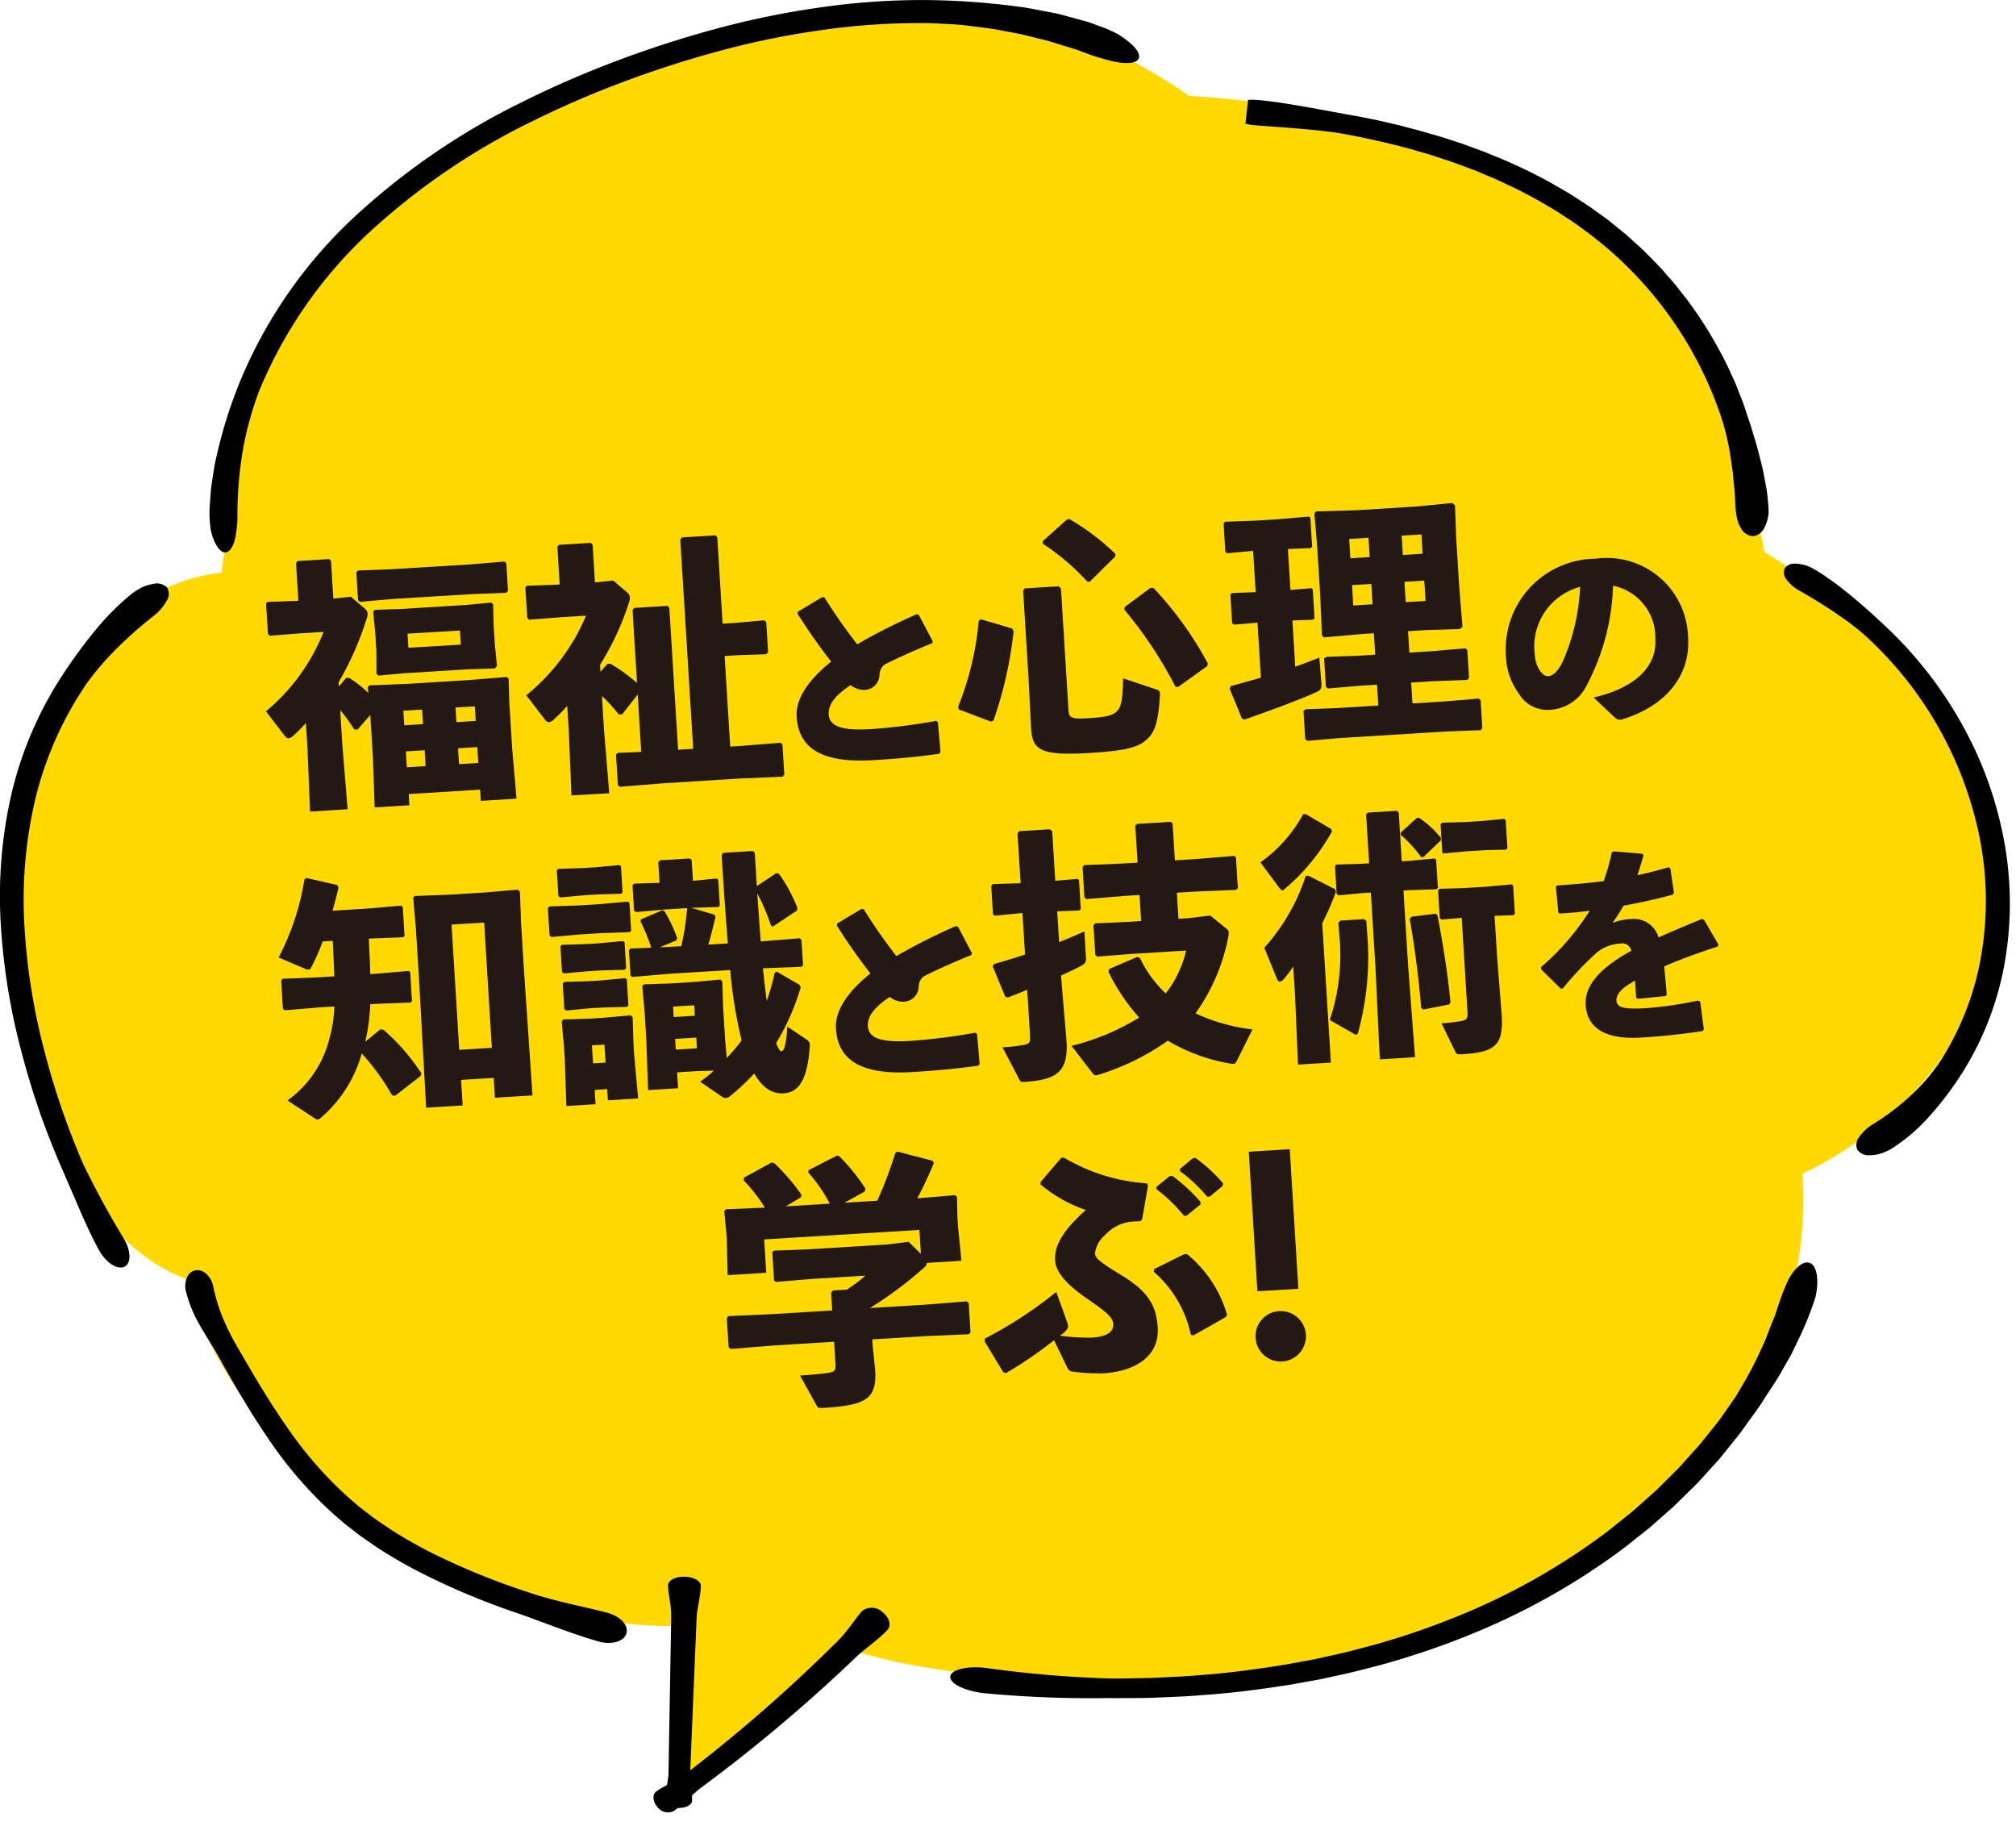
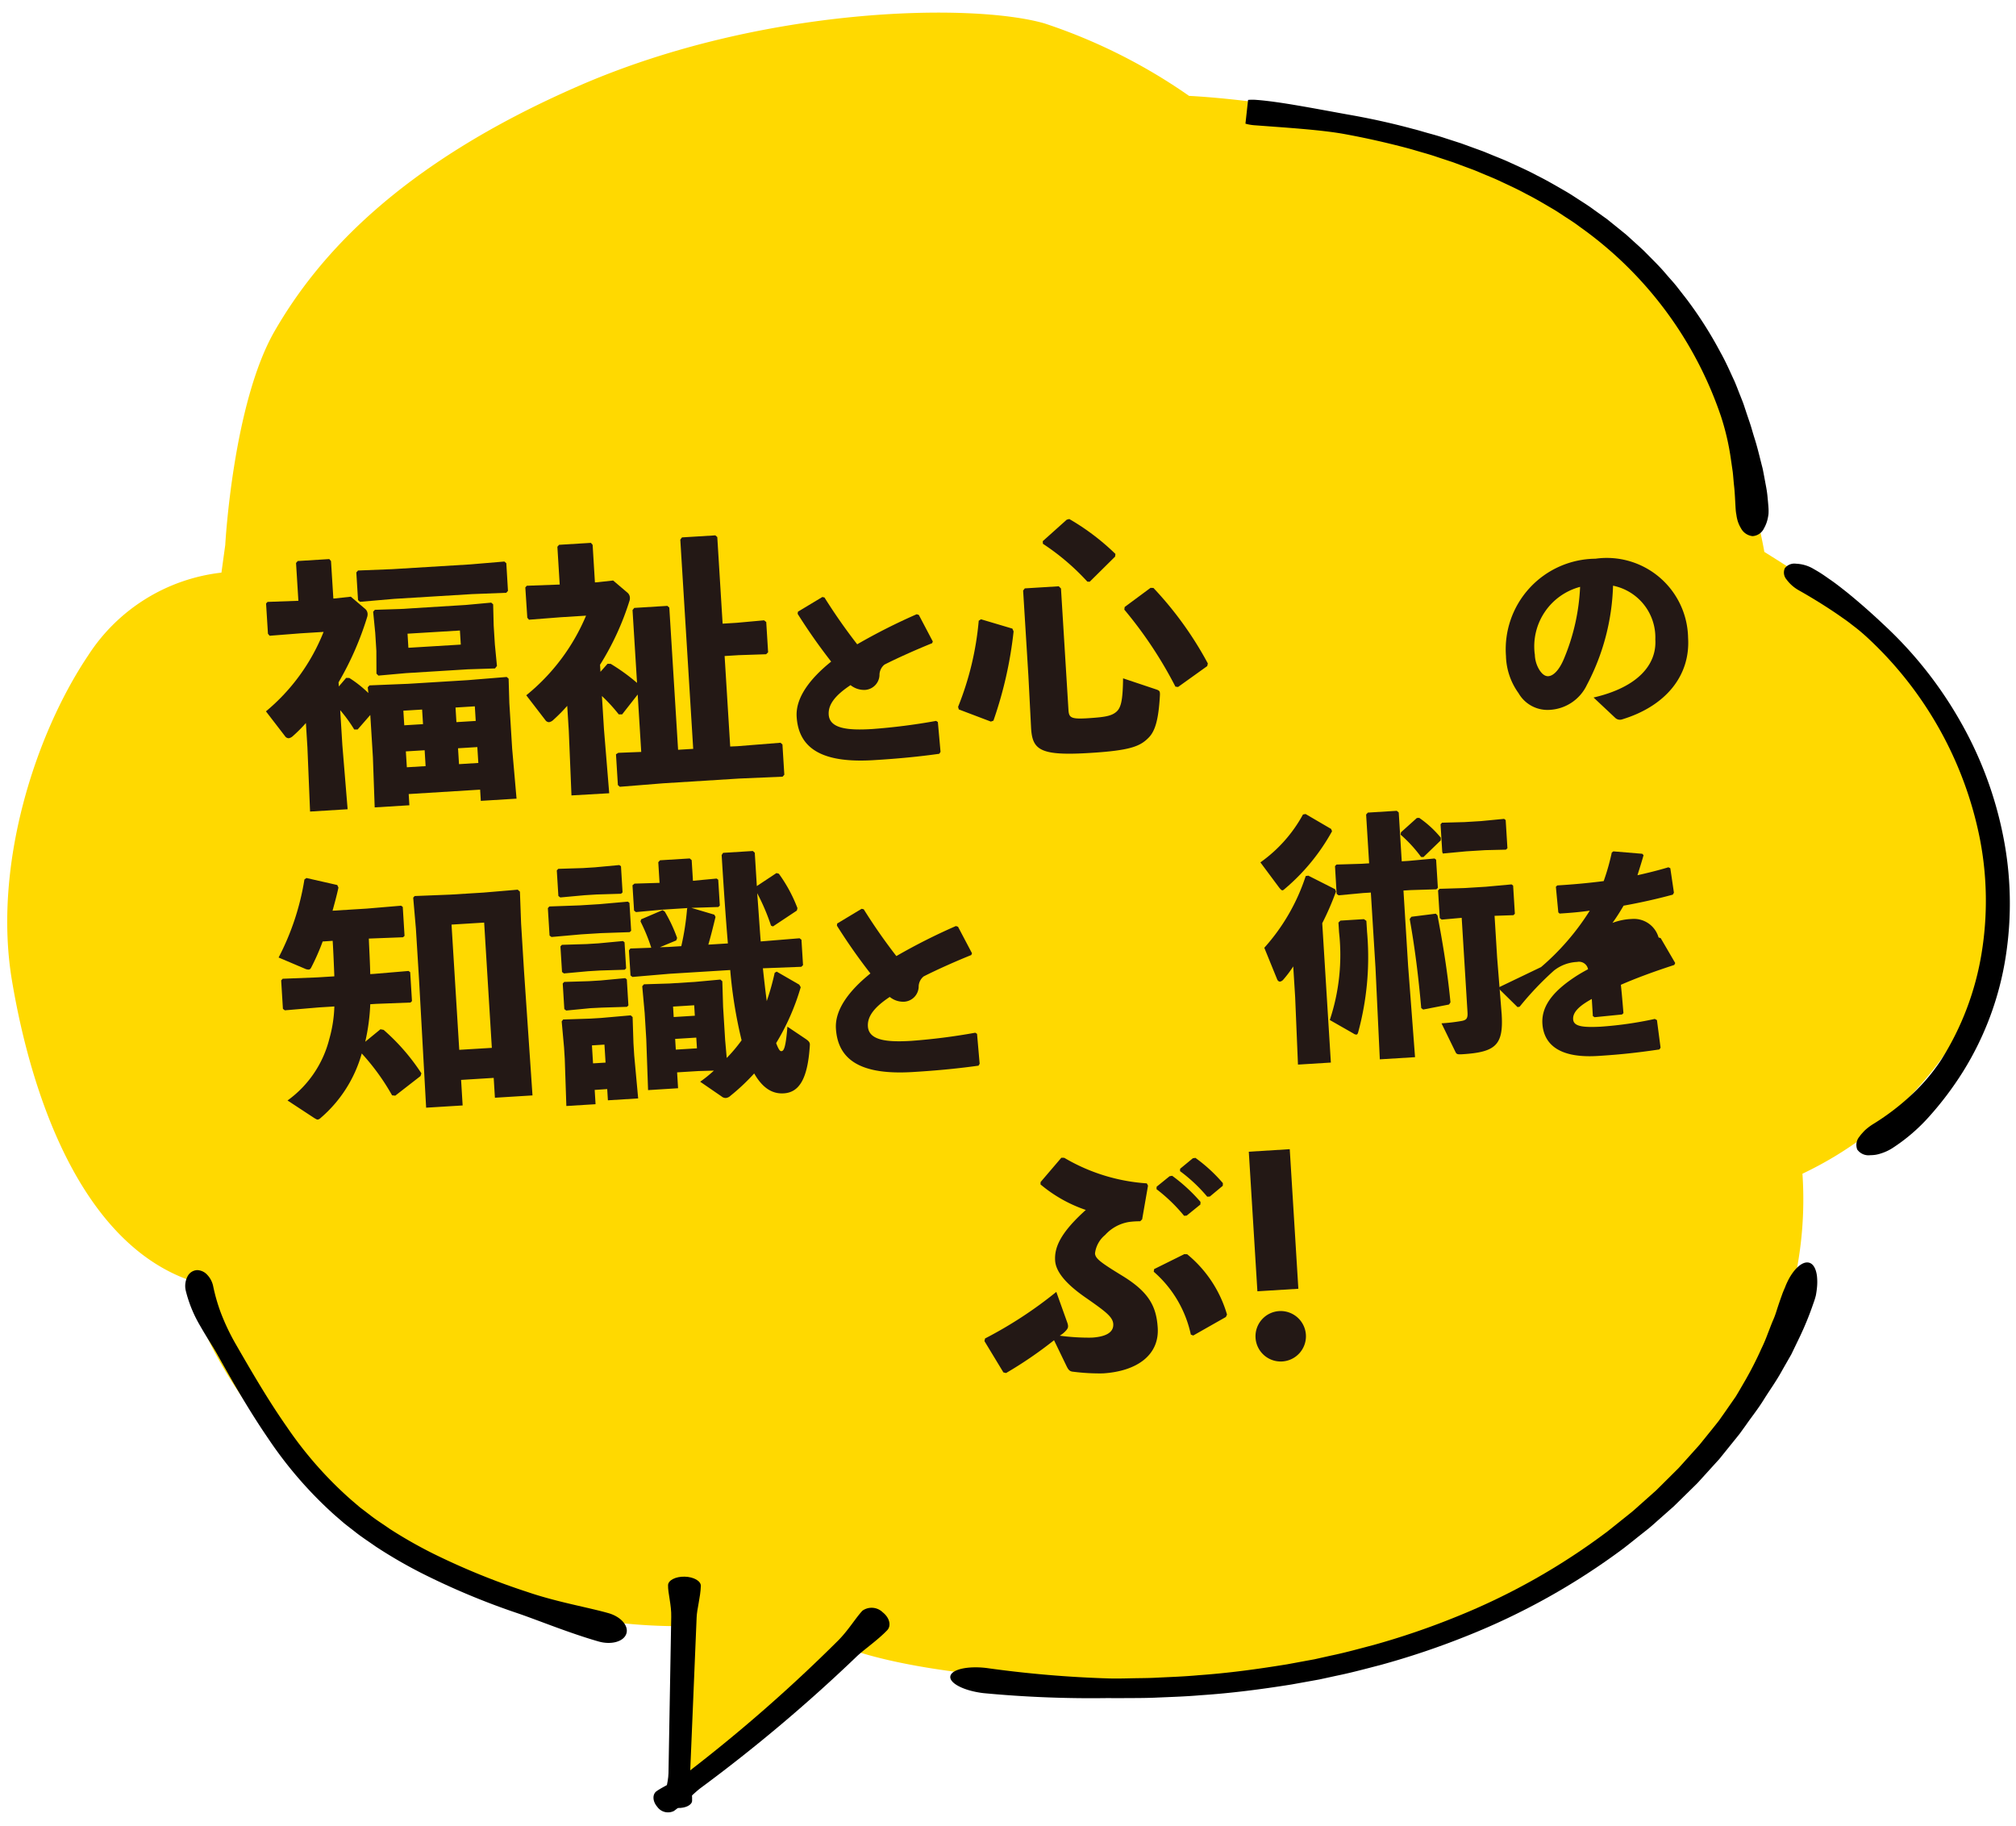
<svg xmlns="http://www.w3.org/2000/svg" id="レイヤー_1" data-name="レイヤー 1" viewBox="0 0 127 115" width="127" height="115" preserveAspectRatio="xMinYMid">
  <defs>
    <style>.cls-1{fill:#ffd900;}.cls-2{fill:#231815;}</style>
  </defs>
  <path class="cls-1" d="M111.146,34.762s-2.4-14.577-11.519-21.322-24.719-7.4-24.719-7.4a35.16,35.16,0,0,0-9.12-4.569C61.228.169,48.029.386,36.509,5.39S19.95,16.269,17.31,20.837s-3.12,13.49-3.12,13.49l-.24,1.74a11.534,11.534,0,0,0-8.4,5.222c-3.36,5-6,13.271-4.8,20.451S5.07,78.275,12.03,80.669c0,3.7,6.24,13.489,14.879,17.84a34.1,34.1,0,0,0,15.84,3.916l-.24,10.226,11.28-8.7s5.039,1.958,16.8,1.958,20.4-.435,34.319-11.966a23.813,23.813,0,0,0,8.639-20.016,23.113,23.113,0,0,0,12-13.489c3.12-9.791-4.56-18.929-7.2-20.887S111.146,34.762,111.146,34.762Z" />
  <path d="M118.635,39.314c-.747-.707-1.538-1.4-2.286-2.007-.38-.3-.741-.587-1.1-.828-.175-.123-.343-.242-.506-.348s-.325-.2-.475-.286a2.342,2.342,0,0,0-1.119-.339.764.764,0,0,0-.709.279.663.663,0,0,0,.093.7,2.46,2.46,0,0,0,.793.7c.818.461,1.647.975,2.4,1.487l.55.384c.179.127.344.261.508.386.33.248.617.5.869.732a23.5,23.5,0,0,1,7.08,12.7,20.406,20.406,0,0,1,.1,7.163,17.951,17.951,0,0,1-2.545,6.716,11.866,11.866,0,0,1-1.766,2.106,15.052,15.052,0,0,1-2.5,1.928,3.564,3.564,0,0,0-.517.385c-.074.068-.139.143-.2.211a1.749,1.749,0,0,0-.167.208.8.8,0,0,0-.139.812.869.869,0,0,0,.826.356,2.266,2.266,0,0,0,.321-.023,2.206,2.206,0,0,0,.339-.084,3.013,3.013,0,0,0,.7-.319,11.349,11.349,0,0,0,2.332-1.991,20.71,20.71,0,0,0,2.154-2.86,19.261,19.261,0,0,0,2.683-7.24,21.657,21.657,0,0,0-.166-7.6,23.945,23.945,0,0,0-2.682-7.183A25.341,25.341,0,0,0,118.635,39.314Z" />
  <path d="M84.9,7.212c-2.131-.385-4.323-.815-5.737-.919a3.127,3.127,0,0,0-.539,0l-.166,1.5c.641-.038,1.128-.281,1.175-.626s-.359-.688-.971-.866l-.166,1.5a2.957,2.957,0,0,0,.515.087c2,.151,4.172.285,5.628.545,1.344.243,2.674.543,3.986.889.328.087.651.187.977.28s.651.188.97.3l.961.317.946.352c.157.059.316.115.471.178l.464.194c.307.131.62.253.924.392.6.284,1.213.555,1.793.874.6.3,1.158.64,1.728.972.284.167.551.356.828.533s.551.357.809.554a24.1,24.1,0,0,1,8.928,11.983,15.74,15.74,0,0,1,.62,2.7l.112.771c.03.261.047.526.074.79.064.528.076,1.061.112,1.583a2.72,2.72,0,0,0,.044.331,2.484,2.484,0,0,0,.06.309,1.982,1.982,0,0,0,.223.527.938.938,0,0,0,.733.506.856.856,0,0,0,.728-.5,2.114,2.114,0,0,0,.22-.565,2.865,2.865,0,0,0,.059-.336,3.1,3.1,0,0,0,0-.36q-.019-.29-.053-.618a6.632,6.632,0,0,0-.091-.687l-.138-.742-.075-.39c-.029-.131-.066-.262-.1-.4-.136-.534-.268-1.094-.451-1.653-.088-.28-.163-.566-.257-.848s-.193-.563-.284-.846c-.053-.154-.1-.311-.157-.464l-.18-.458c-.123-.3-.234-.612-.367-.913-.28-.6-.537-1.2-.864-1.777a24.931,24.931,0,0,0-2.137-3.363l-.618-.793c-.207-.264-.44-.51-.659-.766-.43-.518-.926-.986-1.4-1.474-.246-.234-.5-.46-.754-.691l-.378-.343-.4-.325-.8-.646-.838-.6c-.275-.206-.566-.393-.858-.579s-.576-.381-.876-.555c-.6-.346-1.2-.7-1.822-1.009-.611-.33-1.252-.61-1.884-.9-.319-.142-.645-.268-.967-.4l-.485-.2c-.163-.065-.329-.121-.492-.182l-.987-.359-1-.323c-.332-.112-.669-.208-1.008-.3s-.673-.2-1.013-.283C87.656,7.752,86.282,7.452,84.9,7.212Z" />
-   <path d="M15.062,24.168a29.567,29.567,0,0,0-1.4,4.481c-.176.721-.264,1.42-.361,2.065-.031.323-.051.635-.073.929l-.028.431c-.006.139,0,.274,0,.4a6.1,6.1,0,0,0,.086.934,3.4,3.4,0,0,0,.248.748c.2.419.437.658.678.634s.437-.3.56-.722a4.382,4.382,0,0,0,.131-.723,5.285,5.285,0,0,0,.053-.873,24.664,24.664,0,0,1,.368-4.262,20.891,20.891,0,0,1,1.018-3.627,28.437,28.437,0,0,1,6.85-9.883,42.861,42.861,0,0,1,10.374-7.08,61.526,61.526,0,0,1,5.911-2.541q3.035-1.128,6.176-1.957a51.805,51.805,0,0,1,6.37-1.263,42.8,42.8,0,0,1,6.473-.4c.344,0,.705.03,1.084.048s.775.038,1.181.084c.809.107,1.679.186,2.555.373l.666.124c.112.022.224.04.336.064l.332.083,1.341.331c.443.128.881.274,1.322.406.218.071.444.124.654.209l.637.239a10.583,10.583,0,0,0,1.07.327,5.417,5.417,0,0,0,.922.2c.556.065.98,0,1.119-.229s-.039-.57-.455-.95a5.4,5.4,0,0,0-.788-.585,7.233,7.233,0,0,0-1.091-.495l-.489-.179c-.17-.059-.341-.129-.527-.174L67.2,1.016c-.2-.053-.409-.111-.622-.162L65.925.727c-.446-.082-.9-.18-1.374-.255A47.328,47.328,0,0,0,58.525.005a44.607,44.607,0,0,0-6.734.447,53.6,53.6,0,0,0-6.565,1.33Q42,2.646,38.9,3.815a63.024,63.024,0,0,0-6.05,2.632,44.194,44.194,0,0,0-10.689,7.368A29.654,29.654,0,0,0,15.062,24.168Z" />
  <path d="M69.877,105.718a71.2,71.2,0,0,1-7.723-.657c-1.187-.145-2.211.084-2.286.519s.851.913,2.072,1.061a71.754,71.754,0,0,0,7.926.312c.48.014.96,0,1.44,0s.961-.006,1.441-.024c.959-.045,1.92-.069,2.878-.154,1.918-.125,3.825-.373,5.721-.675l1.417-.255.355-.064.351-.076.7-.153c.941-.19,1.865-.442,2.792-.681a50.11,50.11,0,0,0,5.427-1.824,43.223,43.223,0,0,0,9.857-5.5c.37-.282.73-.577,1.095-.865l.546-.434c.179-.149.349-.3.523-.458l1.041-.92.987-.969.493-.485.463-.509.925-1.019.86-1.066c.143-.178.289-.354.428-.534l.4-.555c.328-.475.737-.981,1.1-1.567s.8-1.184,1.163-1.852q.285-.5.576-1.007l.511-1.06a19.6,19.6,0,0,0,.889-2.181,4.282,4.282,0,0,0,.146-.47c.03-.156.052-.309.067-.455a3.471,3.471,0,0,0,0-.793c-.063-.462-.243-.769-.522-.824s-.6.148-.9.508a3.5,3.5,0,0,0-.412.653,4.147,4.147,0,0,0-.174.4c-.06.138-.123.28-.176.429-.085.234-.173.485-.262.752s-.168.554-.294.84-.236.592-.36.905a10.222,10.222,0,0,1-.408.958,21.958,21.958,0,0,1-1.017,1.993c-.194.333-.387.672-.591,1.006l-.676.972-.375.532c-.132.173-.271.342-.407.513L107.064,91l-.881.981-.442.49-.47.468-.942.935-1,.89c-.167.147-.329.3-.5.442l-.523.42c-.35.279-.7.564-1.05.838a41.582,41.582,0,0,1-9.472,5.351,48.323,48.323,0,0,1-5.248,1.793c-.9.236-1.794.486-2.708.674l-.683.153-.341.076-.345.063-1.378.254c-1.844.3-3.7.555-5.576.686-.935.088-1.874.115-2.812.164-.47.02-.94.019-1.41.03S70.348,105.729,69.877,105.718Z" />
  <path d="M14.867,84.688a13.971,13.971,0,0,1-.969-2.037,11.461,11.461,0,0,1-.473-1.659,1.461,1.461,0,0,0-.366-.693.888.888,0,0,0-.636-.3.713.713,0,0,0-.6.379,1.3,1.3,0,0,0-.117.929,8.177,8.177,0,0,0,.918,2.226c.377.664.763,1.241,1.035,1.722,1,1.784,2.026,3.581,3.212,5.312a25.622,25.622,0,0,0,4.188,4.841l.62.536c.214.172.433.337.649.506.426.345.892.641,1.341.959a30.061,30.061,0,0,0,2.864,1.663,46.187,46.187,0,0,0,6.121,2.555c1.327.457,3.228,1.239,5.053,1.762.8.228,1.577.011,1.747-.483s-.333-1.075-1.121-1.3c-1.236-.356-3.259-.7-5.115-1.337a44.706,44.706,0,0,1-5.931-2.415,28.6,28.6,0,0,1-2.73-1.554c-.424-.3-.868-.571-1.269-.891l-.614-.468-.584-.5a24.355,24.355,0,0,1-4.014-4.561C16.911,88.218,15.888,86.46,14.867,84.688Z" />
-   <path d="M3.955,73.726l1.211,2.811c.4.882.766,1.679,1.111,2.271.433.76,1.156,1.187,1.574.972s.4-.974-.016-1.708a54.454,54.454,0,0,1-2.612-4.8,48.158,48.158,0,0,1-2.518-7.437,39.6,39.6,0,0,1-1.175-7.68,27.645,27.645,0,0,1,.657-7.662A22.059,22.059,0,0,1,5.227,43.4c.219-.352.507-.719.813-1.113.324-.382.668-.79,1.06-1.183a26.175,26.175,0,0,1,2.551-2.29,3.012,3.012,0,0,0,.508-.482,2.675,2.675,0,0,0,.339-.49A.787.787,0,0,0,10.52,37a.922.922,0,0,0-.9-.213,2.457,2.457,0,0,0-.655.2,3.976,3.976,0,0,0-.67.414,16.254,16.254,0,0,0-2.236,2.228,31.516,31.516,0,0,0-2.209,3.028A23.375,23.375,0,0,0,.677,50.205a28.875,28.875,0,0,0-.628,8.011,40.7,40.7,0,0,0,1.27,7.907A49.429,49.429,0,0,0,3.955,73.726Z" />
  <path d="M43.26,111.677c-.652.493-1.465.834-1.9,1.142-.274.2-.254.638.045.984a.83.83,0,0,0,1.047.263c.642-.46,1.214-1.089,1.675-1.439a100.353,100.353,0,0,0,9.788-8.242c.481-.471,1.335-1.04,1.971-1.7.278-.287.154-.794-.277-1.132a1,1,0,0,0-1.273-.107c-.424.441-.917,1.283-1.6,1.947A98.4,98.4,0,0,1,43.26,111.677Z" />
  <path d="M42.112,111.687c-.019.633-.256,1.277-.268,1.689-.007.262.38.485.864.5s.884-.191.892-.454c.018-.6-.139-1.255-.126-1.7l.411-9.843c.016-.522.244-1.28.265-1.988.009-.309-.446-.57-1.016-.584s-1.04.226-1.049.534c-.014.485.22,1.254.2,2Z" />
  <path class="cls-2" d="M22.53,45.947l-.215,0a9.189,9.189,0,0,0-.884-1.216l.136,2.2.332,4.039-2.366.146-.167-4.048-.095-1.528a9.064,9.064,0,0,1-.807.809.531.531,0,0,1-.272.149.286.286,0,0,1-.239-.134l-1.2-1.559A12.484,12.484,0,0,0,20.385,39.8l-1.462.091-1.938.152-.105-.126-.119-1.906.092-.1,1.944-.07-.148-2.382.108-.123,1.988-.122.107.126L21,37.7l.1-.007,1-.11.923.785a.443.443,0,0,1,.134.288.6.6,0,0,1-.035.234,19.416,19.416,0,0,1-1.794,4.086l.017.261.461-.54.2.005a7.281,7.281,0,0,1,1.2.949l-.039-.36.108-.122,2.452-.1,3.747-.23,2.446-.2.121.108.045,1.531.178,2.876.276,3.15-2.251.138-.043-.706-4.5.278.043.706-2.185.134-.113-3.159-.164-2.662Zm.147-8.041-.122-.108-.108-1.743.108-.121,2.156-.085,4.913-.3,2.15-.181.122.107L32,37.215l-.108.122-2.156.083-4.913.3Zm1.161,4.647-.123-.125-.006-1.435-.071-1.134-.131-1.329.108-.121,1.614-.051,4.108-.254,1.607-.147.122.106L31.1,39.4l.074,1.182.132,1.362-.122.157-1.712.056-3.894.24Zm2.754,2.138-1.182.072.057.92,1.182-.072Zm.159,2.564-1.184.072.063,1,1.182-.072ZM29.028,40.6l-.055-.887-3.3.2.054.888Zm.941,4.809-.057-.92-1.216.075.057.92Zm.164,2.646-.063-1-1.216.075.062,1Z" />
  <path class="cls-2" d="M38.273,41.808l.2.005a12.259,12.259,0,0,1,1.658,1.2l-.284-4.585.108-.138,2.087-.129.122.108.553,8.956.952-.058-.813-13.179.107-.14,2.1-.128.123.107.336,5.455.888-.055,1.722-.156.138.107.118,1.907-.125.123-1.727.057-.888.055.352,5.7L46.445,47l2.724-.218.122.109.118,1.906-.108.122-2.73.118-4.8.3-2.725.219-.122-.109-.12-1.939.144-.091,1.447-.057-.223-3.615-.979,1.249-.215,0a10.679,10.679,0,0,0-1.059-1.156l.128,2.087.331,4.038L36,50.1l-.167-4.047-.1-1.594a10.946,10.946,0,0,1-.869.879.528.528,0,0,1-.272.148.284.284,0,0,1-.239-.134l-1.2-1.559a12.854,12.854,0,0,0,3.766-5.016l-1.595.1-2,.156-.106-.125L33.093,37l.092-.106,2.009-.074.065,0-.146-2.382.107-.123,2.005-.123.108.125.145,2.366.148-.009,1-.111.923.786a.44.44,0,0,1,.132.288.577.577,0,0,1-.034.233A17.229,17.229,0,0,1,37.8,41.871l.027.443Z" />
  <path class="cls-2" d="M59.17,47.478c-1.2.167-2.475.3-4.131.4-3.155.194-4.726-.671-4.853-2.735-.073-1.2.841-2.4,2.174-3.472a36.115,36.115,0,0,1-2.112-3.009l.018-.134,1.539-.926.134.032A35.72,35.72,0,0,0,54,40.581a37.965,37.965,0,0,1,3.749-1.894l.134.045.881,1.674-.045.107c-1.121.453-2.262.972-3,1.347a.848.848,0,0,0-.315.68.972.972,0,0,1-.893.913,1.365,1.365,0,0,1-.93-.3c-.988.655-1.414,1.236-1.376,1.853.055.882,1.184,1.008,2.734.913a38.443,38.443,0,0,0,4.033-.513l.11.073.168,1.876Z" />
  <path class="cls-2" d="M63.776,39.593l.077.176a25.323,25.323,0,0,1-1.27,5.621l-.161.06L60.4,44.683l-.044-.162a18.963,18.963,0,0,0,1.3-5.424l.144-.091Zm3.533,5.126c.03.476.152.585,1.187.521,1.133-.07,1.542-.144,1.853-.428.281-.264.383-.749.4-2.087l2.123.71c.185.072.2.12.2.318-.084,1.572-.3,2.312-.738,2.734-.529.527-1.157.781-3.622.934-3.171.2-3.672-.17-3.757-1.55l-.17-3.3-.332-5.374.106-.138,2.137-.132.141.139ZM67.2,32.733l.162-.042a14.756,14.756,0,0,1,2.907,2.2l-.022.167-1.6,1.583-.148-.006a14.782,14.782,0,0,0-2.8-2.385l-.01-.164Zm5.28,4.293.182.006a22.251,22.251,0,0,1,3.427,4.755l-.038.166L74.213,43.27l-.166-.022a26.213,26.213,0,0,0-3.219-4.85l.022-.166Z" />
-   <path class="cls-2" d="M77.31,34.848l-.12-.091-.11-1.791.092-.105,1.91-.068,1.413-.087,1.952-.17.1.075.112,1.824-.093.089-1.433.055.16,2.58,1.3-.112.105.076.112,1.823-.093.089-1.3.047.179,2.909c.548-.2,1.049-.379,1.516-.572l.134,1.64c.018.3-.041.415-.314.532-1.107.5-2.962,1.188-4.546,1.732l-.151-.073-.777-1.882.073-.153c.634-.171,1.28-.361,1.9-.53l-.213-3.467-1.477.124-.121-.092-.11-1.79.091-.106,1.5-.059-.16-2.6ZM91.5,31.681l.159.154.072,1.991.188,3.04.211,2.61-.157.143-2.206.069-1.068.066.084,1.348,1.348-.083,2.181-.184.123.107.109,1.759-.109.122-2.188.086-1.348.083.081,1.313,1.988-.122L93.151,44l.121.107.109,1.759-.108.123-2.189.085-6.721.414-2,.174-.139-.108-.11-1.791.16-.092,1.975-.074,2.58-.159-.081-1.313-1.085.067-2,.172-.139-.106-.11-1.792.159-.092,1.976-.071,1.085-.068-.084-1.348-.724.044-2.427.216-.124-.124-.107-2.534-.2-3.2L82.8,32.348l.106-.137,2.519-.073,3.7-.229Zm-5.29,2.19-1.217.075.074,1.216,1.217-.075Zm-1.038,2.983.079,1.283,1.217-.076-.08-1.282Zm3.2-1.9,1.248-.077-.074-1.216-1.248.077Zm.183,2.974,1.248-.077-.079-1.282-1.248.077Z" />
  <path class="cls-2" d="M100.388,43.933c2.8-.647,3.988-2.08,3.891-3.657a3.329,3.329,0,0,0-2.664-3.386,14.25,14.25,0,0,1-1.647,6.25,2.752,2.752,0,0,1-2.382,1.572,2.1,2.1,0,0,1-1.925-1.055,4.163,4.163,0,0,1-.791-2.339,5.705,5.705,0,0,1,5.638-6.127,5.122,5.122,0,0,1,5.835,4.984c.149,2.392-1.422,4.31-4.168,5.139a.43.43,0,0,1-.429-.106Zm-3.7-2.727a1.937,1.937,0,0,0,.285.984c.161.255.355.415.566.4.3-.019.665-.345.975-1.076a13.166,13.166,0,0,0,1.026-4.55A3.879,3.879,0,0,0,96.683,41.206Z" />
  <path class="cls-2" d="M20.327,59.3a14.389,14.389,0,0,1-.724,1.644c-.044.086-.092.122-.157.126A.6.6,0,0,1,19.178,61l-1.627-.691a16.091,16.091,0,0,0,1.627-4.917l.126-.09,1.941.441.076.161c-.1.468-.237.972-.372,1.458l2.152-.133,2.167-.183.105.076.112,1.824-.095.088-2.155.083c.029.741.075,1.5.089,2.238l.246-.015,2.166-.183.105.076.112,1.823-.094.089-2.172.084-.362.023a12.754,12.754,0,0,1-.316,2.362l.958-.785.2.038a13.154,13.154,0,0,1,2.38,2.739l-.056.169L24.9,69.011l-.2-.021a14.2,14.2,0,0,0-1.911-2.637,8.294,8.294,0,0,1-2.6,4.071.312.312,0,0,1-.176.093c-.065,0-.118-.043-.2-.087l-1.7-1.116a6.828,6.828,0,0,0,2.632-3.873,8.354,8.354,0,0,0,.318-2.049l-.969.06-2.15.183-.121-.092-.11-1.791.092-.105,2.172-.085,1.085-.067c-.03-.739-.059-1.5-.105-2.237Zm8.818,10.327-2.3.141L26.4,61.726l-.2-3.237-.17-1.952.093-.1,2.27-.09,2.071-.128,2.149-.182.14.124.074,2.007.187,3.04.531,7.787-2.367.146-.077-1.25-2.054.127ZM30.984,66,30.5,58.109l-2.055.127.486,7.888Z" />
  <path class="cls-2" d="M34.741,59.017l-.121-.09L34.513,57.2l.093-.106,1.909-.068,1.248-.077,1.789-.159.1.076.108,1.758-.093.088-1.794.061-1.249.077Zm.556-2.491-.121-.092-.1-1.61.093-.1,1.548-.048.755-.047,1.541-.143.106.075.1,1.644-.093.088-1.548.046-.756.047Zm.229,4.786-.121-.091-.1-1.611.092-.1,1.548-.047.756-.046,1.542-.145.1.077.1,1.643-.093.088-1.548.047-.756.046Zm1.937,7.337.055.9-1.84.113-.1-2.963-.045-.723-.149-1.64.09-.122,1.729-.057.657-.04,1.87-.165.122.107.053,1.647.048.772.249,2.707-1.907.118-.043-.707Zm-1.793-5-.12-.091-.1-1.611.092-.1,1.548-.047.755-.046,1.542-.145.1.077.1,1.642-.093.088-1.548.047L37.2,63.5Zm2.408,2.146-.788.049.069,1.132.789-.048Zm9.981-4.807c.075.689.151,1.377.243,2.065a15.634,15.634,0,0,0,.5-1.781l.127-.074,1.42.82.093.16A14.637,14.637,0,0,1,48.894,65.7c.158.418.246.512.329.507.147-.009.27-.165.382-1.542l1.17.786c.191.138.262.215.24.414-.133,2.1-.675,2.944-1.644,3-.609.038-1.269-.218-1.86-1.254a13.233,13.233,0,0,1-1.5,1.412.491.491,0,0,1-.288.134.409.409,0,0,1-.27-.1l-1.344-.924a8.525,8.525,0,0,0,.864-.7l-.97.027-1.348.083.061,1-1.89.118-.114-3.21-.1-1.644-.154-1.688.108-.123,1.613-.05,1.595-.1,1.608-.148.121.108.049,1.612.129,2.087.1,1.132a9.854,9.854,0,0,0,.937-1.113,29.082,29.082,0,0,1-.717-4.426l-3.813.235-2.347.2-.121-.092-.1-1.578.091-.121,1.317-.048a11.514,11.514,0,0,0-.679-1.657l.04-.134,1.351-.578.137.09a9.525,9.525,0,0,1,.78,1.667l-.058.152-1.029.427.511-.015.838-.052a16.475,16.475,0,0,0,.365-2.365l.031-.035-1.562.1-1.688.154-.121-.092-.1-1.595.126-.106,1.579-.048-.08-1.3.109-.122,1.873-.115.122.107.08,1.3,1.493-.141.1.076.1,1.627-.094.089-1.7.054L45,57.611l.075.143c-.158.653-.3,1.222-.453,1.744l1.232-.076c-.124-1.461-.252-3.267-.393-5.568l.091-.137,1.874-.117.121.109.13,2.1,1.236-.819.151.041a9.314,9.314,0,0,1,1.173,2.17l-.039.152-1.506,1L48.57,58.3a13.106,13.106,0,0,0-.869-2.041c.078,1,.141,2.02.221,3.038l2.446-.2.12.091.1,1.6-.109.106Zm-4.327,2.329L42.4,63.4l.04.658,1.332-.082Zm-1.2,2.119.041.675,1.332-.082-.042-.675Z" />
  <path class="cls-2" d="M61.643,67.121c-1.2.166-2.475.3-4.131.4-3.155.195-4.725-.672-4.852-2.735-.074-1.2.841-2.4,2.173-3.473A36.353,36.353,0,0,1,52.721,58.3l.019-.132,1.539-.927.133.031a35.474,35.474,0,0,0,2.055,2.947,37.756,37.756,0,0,1,3.75-1.892l.134.043.882,1.674-.046.109c-1.12.451-2.262.971-3,1.347a.842.842,0,0,0-.315.677.974.974,0,0,1-.894.915,1.343,1.343,0,0,1-.927-.3c-.99.655-1.415,1.236-1.377,1.853.054.881,1.183,1.01,2.734.914a38.446,38.446,0,0,0,4.031-.513l.111.072L61.714,67Z" />
-   <path class="cls-2" d="M62.675,57.675l-.121-.091-.11-1.792.091-.106,1.763-.058-.2-3.14.124-.138,1.907-.117.154.105.194,3.138,1.395-.119.1.076.112,1.826L68,57.346l-1.4.053.12,1.94c.564-.217,1.095-.447,1.591-.675l.1,1.642c.018.3-.042.382-.315.531-.35.186-.766.393-1.249.6l.03.477.309,3.659c.117,1.906-.575,2.444-2.662,2.573-.2.012-.249-.018-.325-.18l-1.047-2a11.657,11.657,0,0,0,1.327-.148c.343-.052.436-.157.411-.553l-.18-2.925c-.4.174-.821.332-1.24.49l-.153-.073-.776-1.882.073-.153c.648-.189,1.312-.379,1.959-.6l-.161-2.614Zm12.233.152,1.325-.164,1.042.843a.282.282,0,0,1,.131.24,1.112,1.112,0,0,1-.033.282,12.227,12.227,0,0,1-2.063,4.8A11.844,11.844,0,0,0,78.9,64.839l-1,2.008c-.06.1-.105.155-.2.161a1.761,1.761,0,0,1-.215-.019,11.388,11.388,0,0,1-3.917-1.442A15.416,15.416,0,0,1,69.182,67.7c-.211.063-.262.016-.37-.125l-1.309-1.7a15.011,15.011,0,0,0,4.261-1.781,12.6,12.6,0,0,1-1.944-2.9l.072-.169,1.751-.752.17.073a7.5,7.5,0,0,0,1.622,2.226,6.849,6.849,0,0,0,1.284-2.7l-3.45.213-2.151.166L69,60.138l-.115-1.856.108-.123,2.155-.1.74-.046-.1-1.643-.905.056-2.445.2-.123-.109-.117-1.906.108-.122,2.452-.1.905-.055-.144-2.318.108-.121,2.119-.131.123.108.144,2.317,1.282-.079,2.477-.2.09.11.118,1.923-.108.106-2.452.1-1.282.079.1,1.644Z" />
  <path class="cls-2" d="M82.247,51.271l1.608.94.059.144a12.887,12.887,0,0,1-2.961,3.616c-.078.069-.125.105-.158.107-.067,0-.119-.058-.209-.168L79.4,54.317A8.922,8.922,0,0,0,82.083,51.3Zm1.592,15.655-2.072.128-.177-4.246-.121-1.938a7.018,7.018,0,0,1-.64.848.364.364,0,0,1-.192.11c-.082,0-.152-.057-.191-.168l-.8-1.964a12.6,12.6,0,0,0,2.609-4.517l.163-.026,1.686.853.059.145a17.757,17.757,0,0,1-.867,2ZM86.076,58l.043.69a18.021,18.021,0,0,1-.566,6.352c-.028.084-.058.119-.107.123a.351.351,0,0,1-.187-.071l-1.487-.849a12.957,12.957,0,0,0,.583-5.528l-.038-.609.125-.123,1.479-.092Zm2.67-3.777,1.624-.15.1.075.11,1.776-.094.089-1.63.05-.443.028.293,4.748.436,5.747-2.219.137-.272-5.757-.293-4.748-.477.029-1.557.145-.121-.091L84.1,54.554l.093-.1,1.58-.048.477-.029-.19-3.073.108-.122,1.824-.113.123.108.189,3.073Zm.926-.24-.15-.007a8.515,8.515,0,0,0-1.29-1.405l.024-.149,1-.9.148-.009a6.54,6.54,0,0,1,1.363,1.253l-.007.166Zm-.14,9.511c-.167-1.919-.4-3.8-.726-5.613l.108-.139,1.538-.194.105.109c.342,1.794.634,3.574.817,5.476l-.09.137-1.63.316Zm1.29-5.572-.122-.092-.108-1.742.093-.105,1.581-.049,1.331-.082,1.624-.148.1.075.11,1.776-.093.088-1.186.04.162,2.629.286,3.579c.12,1.939-.381,2.381-2.484,2.511-.329.021-.363-.01-.44-.171l-.867-1.777a10.977,10.977,0,0,0,1.228-.142c.343-.054.434-.159.41-.553l-.366-5.949Zm.072-4.162-.038-.1-.107-1.742.093-.1,1.416-.038,1.035-.063,1.459-.14.1.075.11,1.776-.095.088-1.3.031-1.2.074Z" />
-   <path class="cls-2" d="M97.082,60.911a15.565,15.565,0,0,0,3.067-3.553c-.629.092-1.285.145-1.9.183l-.082-.074-.153-1.613.086-.085c.987-.06,1.957-.147,2.926-.273a14.194,14.194,0,0,0,.51-1.8l.1-.072,1.817.151.085.087c-.13.47-.264.874-.384,1.265.65-.146,1.3-.306,1.948-.5l.121.057.228,1.543-.072.123c-.947.258-2.014.5-3.1.694-.19.328-.455.754-.7,1.085a3.815,3.815,0,0,1,1.224-.247,1.61,1.61,0,0,1,1.68,1.163c.811-.367,1.723-.753,2.727-1.158l.135.044.914,1.568-.059.121c-1.306.424-2.415.835-3.365,1.25.057.511.11,1.154.163,1.784l-.088.085-1.732.172-.108-.072c-.023-.382-.048-.776-.066-1.077-.78.43-1.2.825-1.176,1.272s.56.533,1.731.474a23.439,23.439,0,0,0,3.412-.488l.137.072.228,1.74-.074.11c-1.242.182-2.342.316-3.881.41-2.654.164-3.418-.91-3.489-2.04-.077-1.261.933-2.208,2.112-2.979q.344-.221.764-.444a.579.579,0,0,0-.688-.459,2.526,2.526,0,0,0-1.47.552,19.466,19.466,0,0,0-2.154,2.27l-.131.022-1.236-1.216Z" />
-   <path class="cls-2" d="M58.177,82.183l2.726-.216.122.107.113,1.841-.107.122-2.732.119-3.352.206.02.313.166,1.606c.113,1.84-.573,2.23-3.251,2.395-.33.02-.364-.011-.439-.155L50.4,86.638c.773-.047,1.543-.126,1.819-.177.345-.055.438-.143.414-.521l-.087-1.429-3.8.234-2.724.218-.123-.109-.113-1.841.108-.121,2.731-.12,3.8-.234-.069-1.116.124-.141.87-.053a9.617,9.617,0,0,0,1.167-.881l-3.483.215-2.151.182-.121-.091-.109-1.775.093-.105,2.173-.084,5.011-.309,1.309-.164.773.761-.093-1.512-9.778.6.13,2.1-2.431.15-.052-2.174-.029-.461-.135-1.393.107-.122,2.451-.1a10.238,10.238,0,0,0-1.343-1.731l.04-.169,1.739-.948.168.056a12.338,12.338,0,0,1,1.706,1.989l-.04.152-.955.57,2.777-.172a9.5,9.5,0,0,0-1.357-1.962l.023-.149,1.791-.919.152.057a12.118,12.118,0,0,1,1.644,2.043l-.057.168-1.275.706,2.07-.128A26.087,26.087,0,0,0,56.4,72.627l.142-.092,2.2.574.092.144c-.375.881-.711,1.594-1.052,2.225l2.38-.2.123.107.027,1.252.037.609.217,2.164-2.17.134a.493.493,0,0,1-.178.291,24.074,24.074,0,0,1-3.391,2.534v.016Z" />
+   <path class="cls-2" d="M97.082,60.911a15.565,15.565,0,0,0,3.067-3.553c-.629.092-1.285.145-1.9.183l-.082-.074-.153-1.613.086-.085c.987-.06,1.957-.147,2.926-.273a14.194,14.194,0,0,0,.51-1.8l.1-.072,1.817.151.085.087c-.13.47-.264.874-.384,1.265.65-.146,1.3-.306,1.948-.5l.121.057.228,1.543-.072.123c-.947.258-2.014.5-3.1.694-.19.328-.455.754-.7,1.085a3.815,3.815,0,0,1,1.224-.247,1.61,1.61,0,0,1,1.68,1.163l.135.044.914,1.568-.059.121c-1.306.424-2.415.835-3.365,1.25.057.511.11,1.154.163,1.784l-.088.085-1.732.172-.108-.072c-.023-.382-.048-.776-.066-1.077-.78.43-1.2.825-1.176,1.272s.56.533,1.731.474a23.439,23.439,0,0,0,3.412-.488l.137.072.228,1.74-.074.11c-1.242.182-2.342.316-3.881.41-2.654.164-3.418-.91-3.489-2.04-.077-1.261.933-2.208,2.112-2.979q.344-.221.764-.444a.579.579,0,0,0-.688-.459,2.526,2.526,0,0,0-1.47.552,19.466,19.466,0,0,0-2.154,2.27l-.131.022-1.236-1.216Z" />
  <path class="cls-2" d="M67.219,83.259c.117.307.057.393-.035.513a1.679,1.679,0,0,1-.423.357,13.693,13.693,0,0,0,2.02.122c.953-.059,1.38-.365,1.35-.858-.029-.444-.477-.78-1.668-1.613-1.17-.8-1.945-1.6-1.994-2.384-.05-.822.322-1.736,1.932-3.187A8.853,8.853,0,0,1,65.547,74.6l.006-.148,1.308-1.532.183.005a11.762,11.762,0,0,0,5.2,1.61l.076.143L71.951,76.8l-.125.123a4.924,4.924,0,0,0-.707.044,2.58,2.58,0,0,0-1.5.818,1.775,1.775,0,0,0-.638,1.16c.021.329.349.572,1.772,1.442,1.612,1,2.095,1.884,2.179,3.248.105,1.693-1.282,2.734-3.452,2.868a13.026,13.026,0,0,1-1.837-.1c-.231-.018-.318-.079-.451-.351L66.4,84.415a25.879,25.879,0,0,1-3.021,2.066l-.168-.039-1.194-1.971.038-.167a26.3,26.3,0,0,0,4.488-2.933Zm5.486-3.324,1.9-.942.182.006a7.678,7.678,0,0,1,2.51,3.8l-.073.153-2.055,1.166-.151-.058A7.251,7.251,0,0,0,72.681,80.1Zm.158-5.189.816-.661.163-.028A10.608,10.608,0,0,1,75.627,75.7l-.007.166-.864.7-.164.011A10.359,10.359,0,0,0,72.855,74.9Zm1.48-1.131.8-.66.163-.026a9.847,9.847,0,0,1,1.732,1.592l-.007.165-.815.678-.165.01a9.983,9.983,0,0,0-1.715-1.611Z" />
  <path class="cls-2" d="M81.791,81.173l-2.58.159-.542-8.791,2.58-.159Zm.476,2.906a1.589,1.589,0,1,1-1.675-1.5A1.593,1.593,0,0,1,82.267,84.079Z" />
</svg>